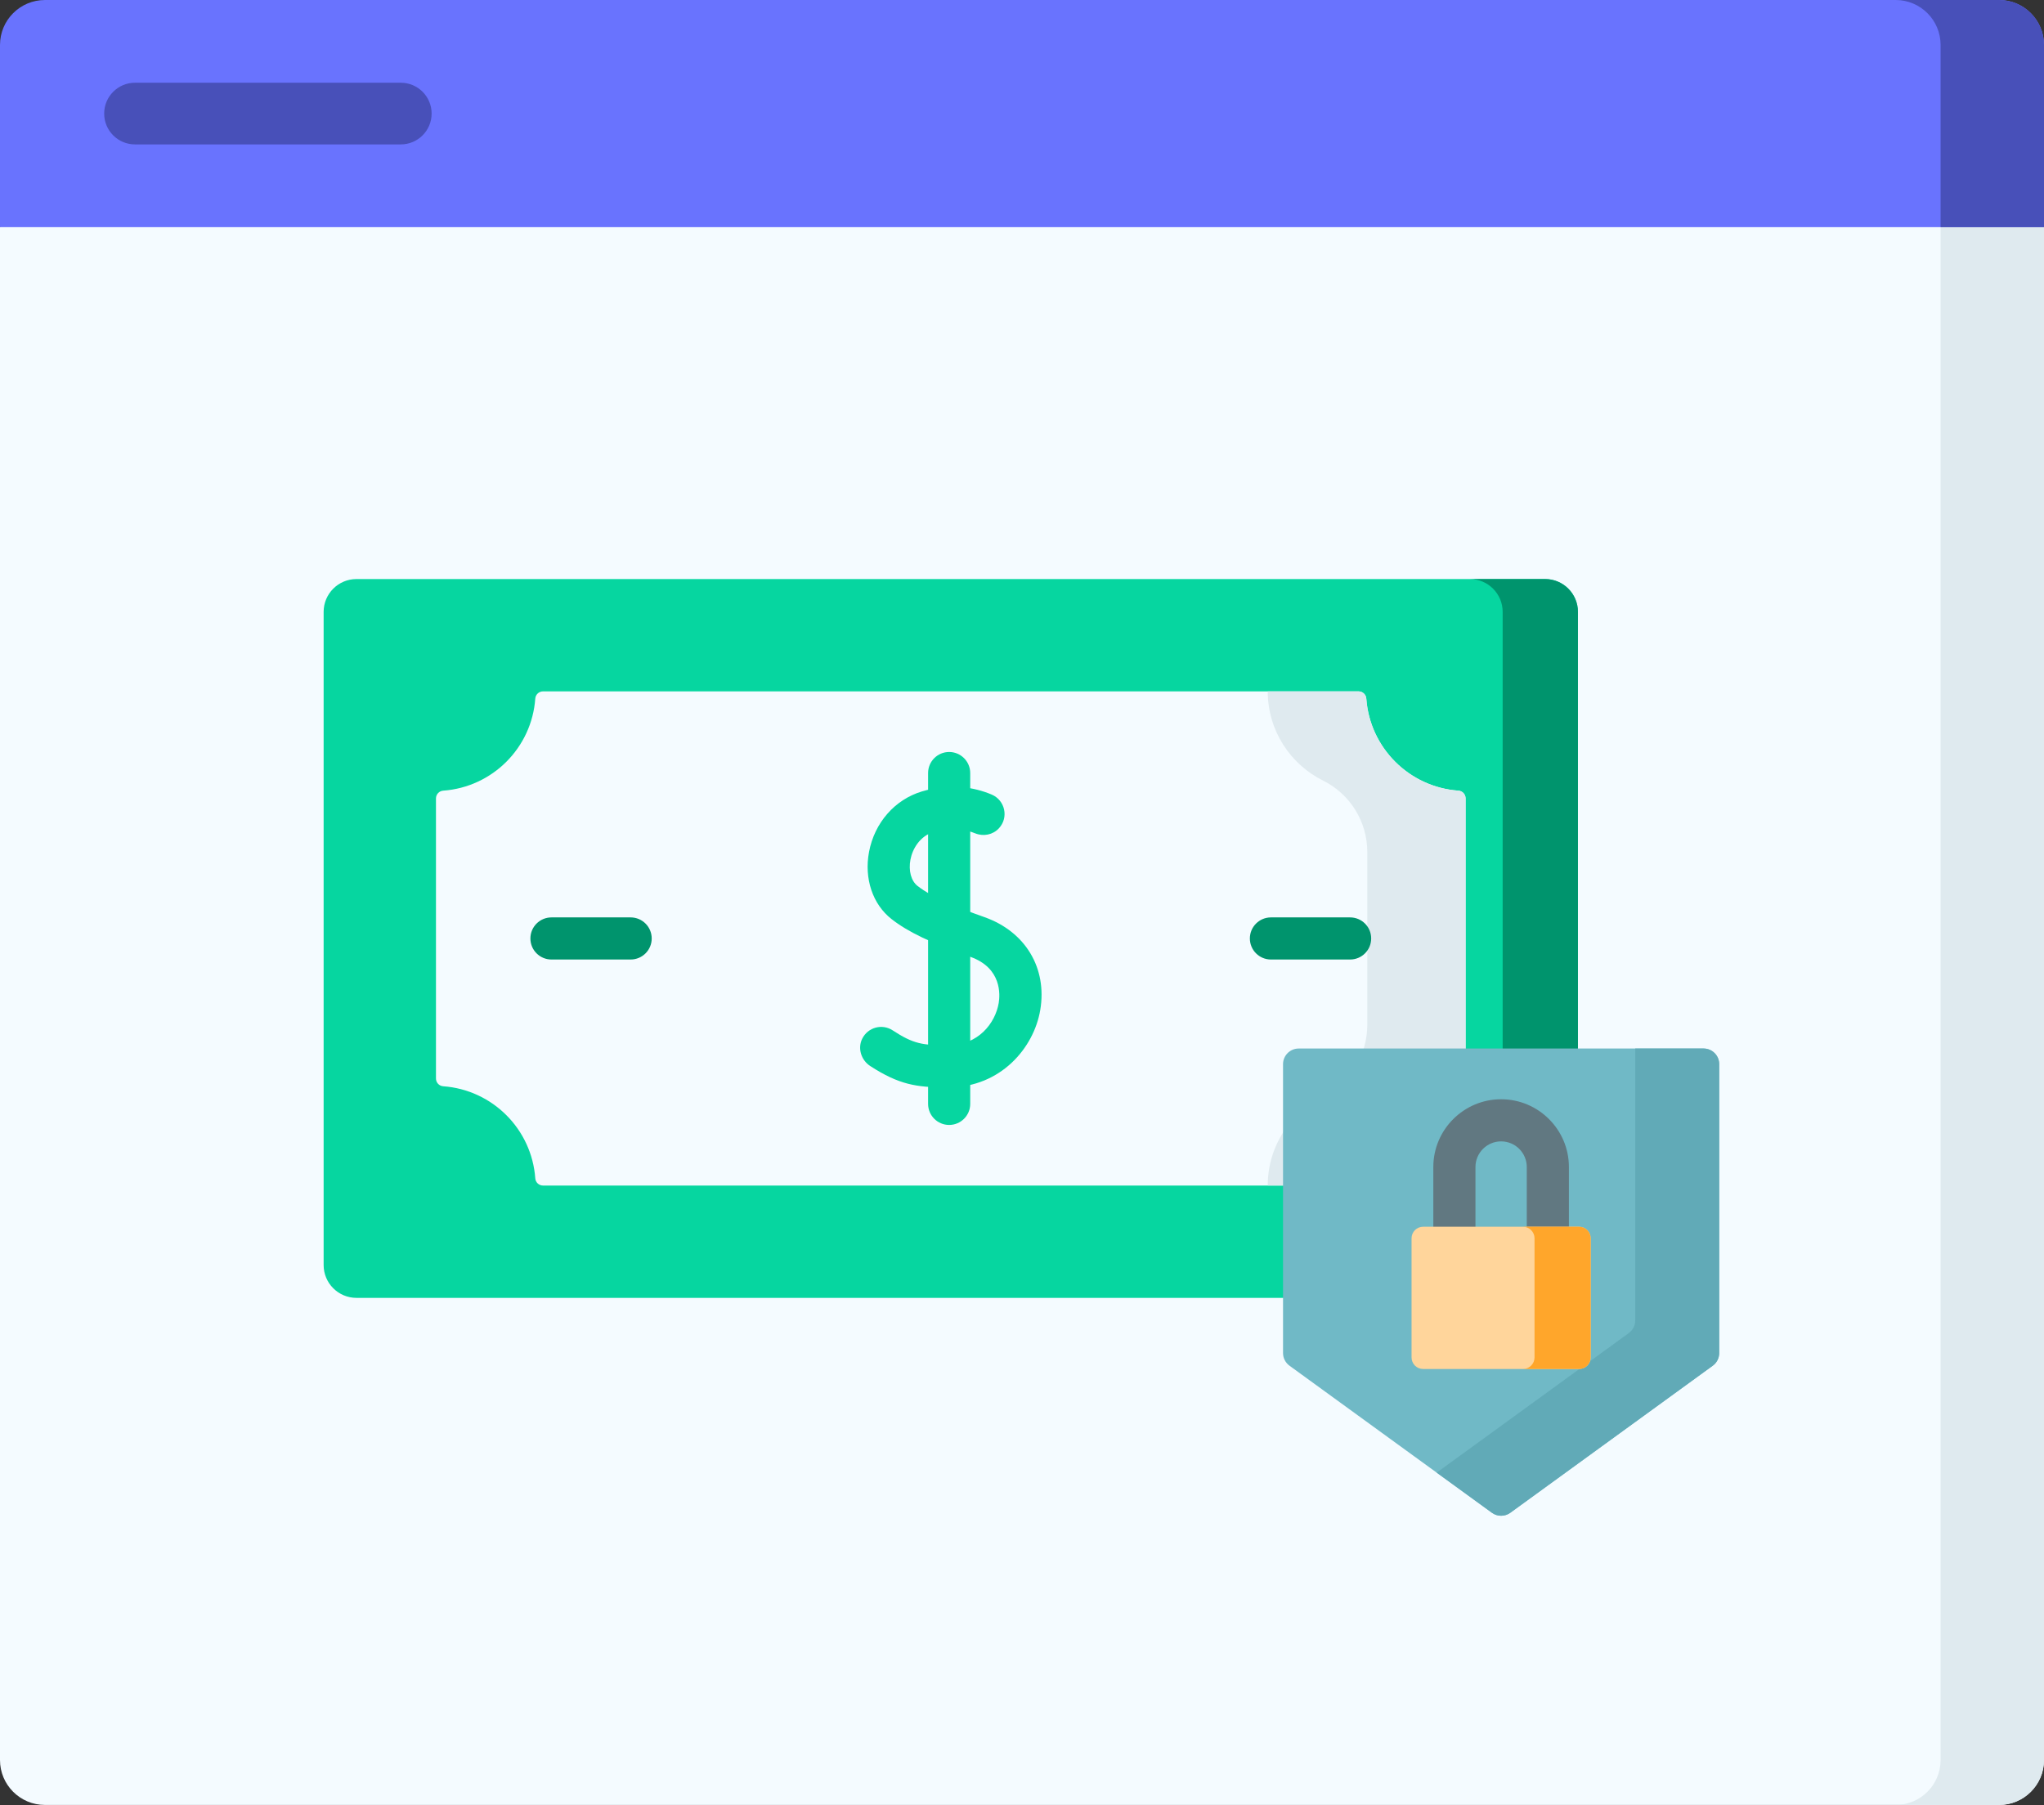
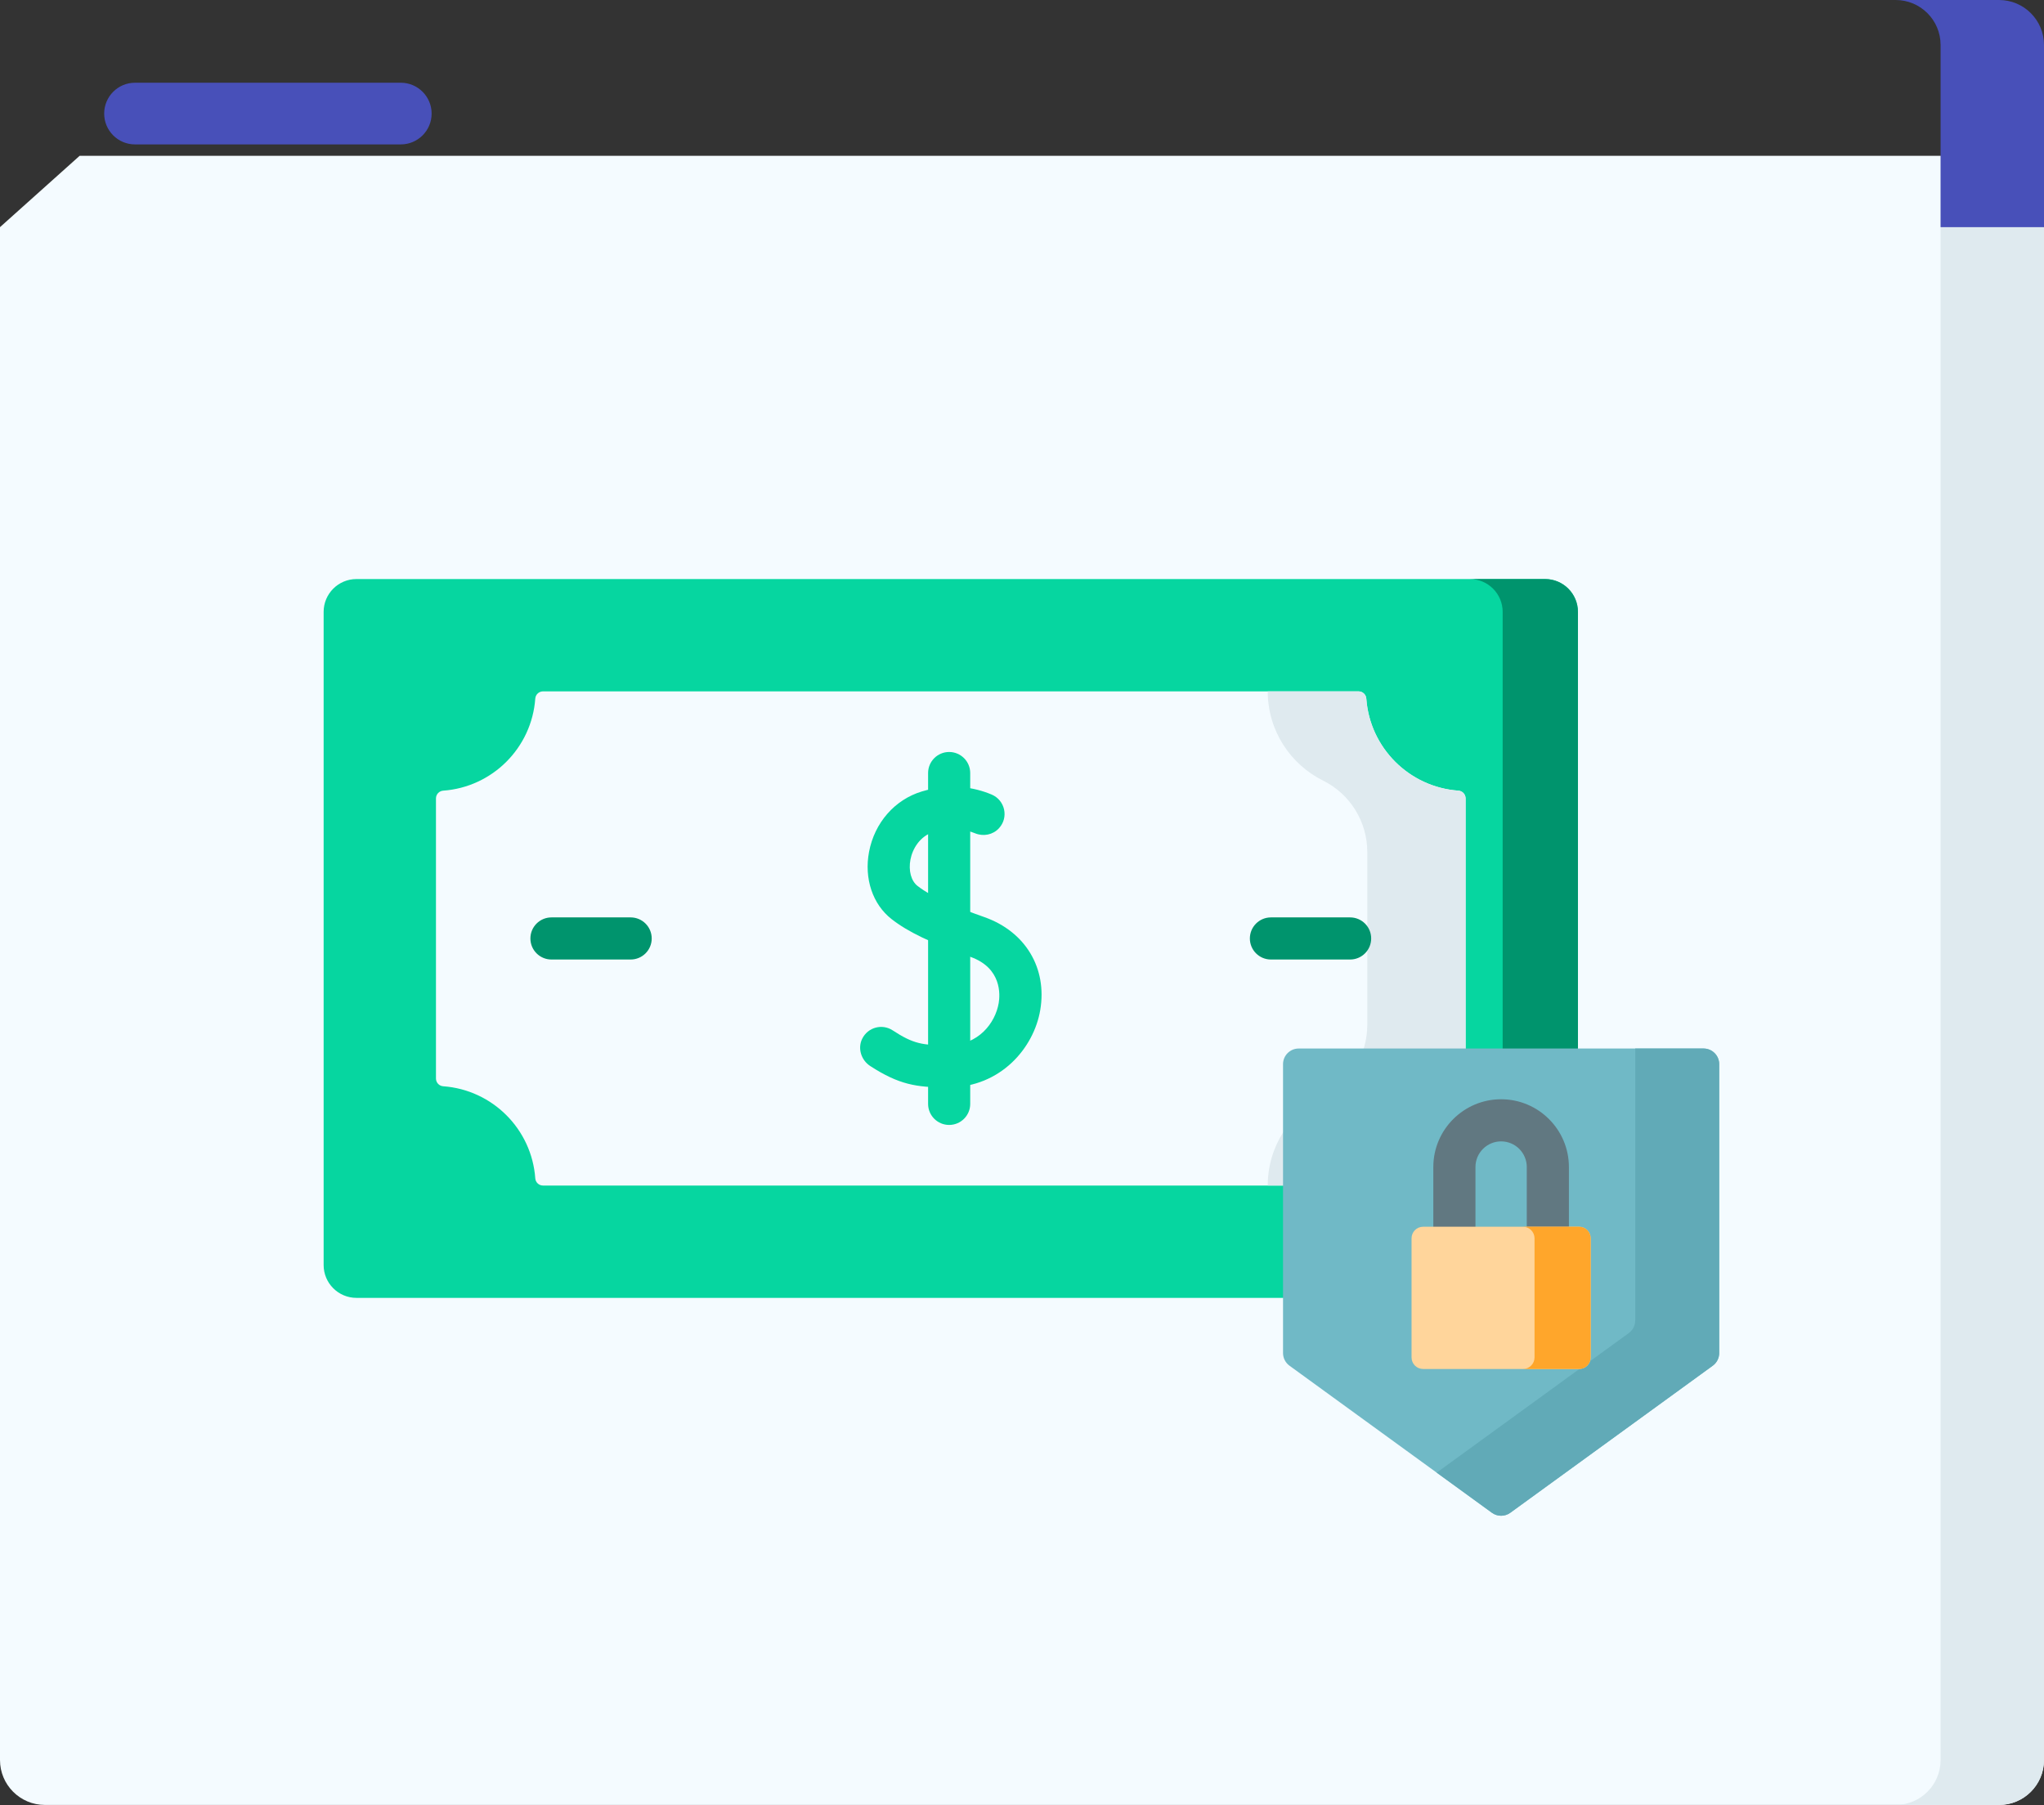
<svg xmlns="http://www.w3.org/2000/svg" width="120" height="106" viewBox="0 0 120 106" fill="none">
  <rect x="0" y="0" width="120" height="106" fill="#333333" stroke="none" />
  <path d="M117.361 105.981H2.639C1.181 105.981 0 104.8 0 103.343V13.337L4.675 9.149H113.929L120 13.337V103.343C120 104.8 118.819 105.981 117.361 105.981Z" fill="#F4FBFF" />
  <path d="M113.929 9.15V103.343C113.929 104.8 112.747 105.981 111.29 105.981H117.361C118.819 105.981 120 104.8 120 103.343V13.337L113.929 9.15Z" fill="#DFEAEF" />
-   <path d="M117.361 0H2.639C1.181 0 0 1.181 0 2.639V13.338H120V2.639C120 1.181 118.819 0 117.361 0V0Z" fill="#6973FE" />
  <path d="M117.361 0H111.29C112.747 0 113.929 1.181 113.929 2.639V13.338H120V2.639C120 1.181 118.819 0 117.361 0V0Z" fill="#4850B9" />
  <path d="M23.529 8.479H7.926C6.926 8.479 6.116 7.669 6.116 6.669C6.116 5.669 6.926 4.858 7.926 4.858H23.529C24.529 4.858 25.34 5.669 25.34 6.669C25.34 7.669 24.529 8.479 23.529 8.479Z" fill="#4850B9" />
  <path d="M92.638 74.28C92.638 75.344 91.775 76.207 90.711 76.207H20.928C19.863 76.207 19 75.344 19 74.28V35.928C19 34.863 19.863 34 20.928 34H90.71C91.775 34 92.638 34.863 92.638 35.928V74.28H92.638Z" fill="#06D6A0" />
  <path d="M92.638 35.928C92.638 34.863 91.775 34 90.711 34H86.292C87.356 34 88.219 34.863 88.219 35.928V74.28C88.219 75.344 87.356 76.207 86.292 76.207H90.711C91.775 76.207 92.638 75.344 92.638 74.28V35.928Z" fill="#00946D" />
  <path d="M86.043 63.767V46.881C86.043 46.641 85.858 46.442 85.618 46.425C82.729 46.217 80.421 43.909 80.213 41.019C80.196 40.78 79.997 40.595 79.757 40.595H31.881C31.641 40.595 31.442 40.78 31.425 41.019C31.218 43.909 28.909 46.217 26.02 46.425C25.78 46.442 25.595 46.641 25.595 46.881V63.326C25.595 63.566 25.78 63.765 26.02 63.782C28.909 63.99 31.218 66.298 31.425 69.188C31.442 69.427 31.641 69.612 31.881 69.612H80.198C80.198 66.384 82.815 63.767 86.043 63.767Z" fill="#F4FBFF" />
  <path d="M80.213 41.019C80.196 40.78 79.998 40.595 79.757 40.595H74.427C74.427 42.891 75.75 44.877 77.675 45.833C79.265 46.623 80.271 48.247 80.271 50.023V60.184C80.271 61.958 79.264 63.585 77.675 64.374C75.75 65.33 74.427 67.316 74.427 69.611H80.198C80.198 66.384 82.815 63.767 86.043 63.767V46.881C86.043 46.641 85.858 46.442 85.619 46.425C82.729 46.217 80.421 43.909 80.213 41.019V41.019Z" fill="#DFEAEF" />
  <path d="M55.516 63.847C53.823 63.847 52.781 63.692 51.09 62.594C50.56 62.249 50.338 61.556 50.62 60.989C50.956 60.312 51.794 60.098 52.407 60.499C53.629 61.299 54.158 61.381 55.715 61.373C57.435 61.361 58.433 60.079 58.633 58.892C58.712 58.422 58.825 56.839 56.97 56.183C54.64 55.359 53.297 54.716 52.337 53.962C51.23 53.094 50.725 51.583 51.02 50.02C51.342 48.31 52.53 46.951 54.12 46.472C55.83 45.957 57.24 46.245 58.211 46.65C59.005 46.982 59.233 47.998 58.649 48.63L58.646 48.634C58.291 49.018 57.737 49.128 57.252 48.931C56.697 48.706 55.858 48.531 54.834 48.84C53.994 49.093 53.568 49.852 53.45 50.478C53.329 51.121 53.491 51.724 53.863 52.016C54.774 52.73 56.361 53.345 57.795 53.851C60.199 54.701 61.486 56.841 61.072 59.302C60.695 61.545 58.74 63.826 55.732 63.846C55.658 63.846 55.587 63.847 55.516 63.847V63.847Z" fill="#06D6A0" />
  <path d="M55.723 66.053C55.04 66.053 54.487 65.5 54.487 64.817V45.391C54.487 44.708 55.04 44.154 55.723 44.154C56.406 44.154 56.96 44.708 56.96 45.391V64.817C56.96 65.5 56.406 66.053 55.723 66.053Z" fill="#06D6A0" />
  <path d="M37.024 56.34H32.375C31.692 56.34 31.139 55.787 31.139 55.104C31.139 54.421 31.692 53.867 32.375 53.867H37.024C37.707 53.867 38.261 54.421 38.261 55.104C38.261 55.787 37.707 56.34 37.024 56.34Z" fill="#00946D" />
  <path d="M79.263 56.34H74.614C73.931 56.34 73.378 55.787 73.378 55.104C73.378 54.421 73.931 53.867 74.614 53.867H79.263C79.946 53.867 80.5 54.421 80.5 55.104C80.5 55.787 79.946 56.34 79.263 56.34Z" fill="#00946D" />
  <path d="M88.668 88.825L100.553 80.19C100.79 80.017 100.931 79.741 100.931 79.447V62.484C100.931 61.977 100.52 61.566 100.013 61.566H76.243C75.736 61.566 75.325 61.977 75.325 62.484V79.447C75.325 79.741 75.466 80.017 75.704 80.19L87.588 88.825C87.91 89.059 88.346 89.059 88.668 88.825V88.825Z" fill="#70B9C6" />
  <path d="M100.013 61.566H96.002V77.531C96.002 77.825 95.862 78.101 95.624 78.274L84.346 86.468L87.588 88.824C87.91 89.058 88.346 89.058 88.668 88.824L100.553 80.189C100.79 80.017 100.931 79.74 100.931 79.447V62.484C100.931 61.977 100.52 61.566 100.013 61.566Z" fill="#61AAB7" />
  <path d="M90.871 75.502H85.385C84.702 75.502 84.148 74.949 84.148 74.265V68.525C84.148 66.33 85.933 64.545 88.128 64.545C90.322 64.545 92.108 66.33 92.108 68.525V74.265C92.108 74.949 91.554 75.502 90.871 75.502ZM86.621 73.029H89.635V68.525C89.635 67.694 88.959 67.018 88.128 67.018C87.297 67.018 86.622 67.694 86.622 68.525V73.029H86.621Z" fill="#617881" />
  <path d="M92.707 80.383H83.549C83.174 80.383 82.87 80.079 82.87 79.704V72.71C82.87 72.335 83.174 72.03 83.549 72.03H92.707C93.082 72.03 93.386 72.335 93.386 72.71V79.704C93.386 80.079 93.082 80.383 92.707 80.383V80.383Z" fill="#FFD59B" />
  <path d="M92.707 72.03H89.41C89.785 72.03 90.09 72.335 90.09 72.71V79.704C90.09 80.079 89.785 80.383 89.41 80.383H92.707C93.082 80.383 93.386 80.079 93.386 79.704V72.71C93.386 72.334 93.082 72.03 92.707 72.03V72.03Z" fill="#FFA62B" />
</svg>